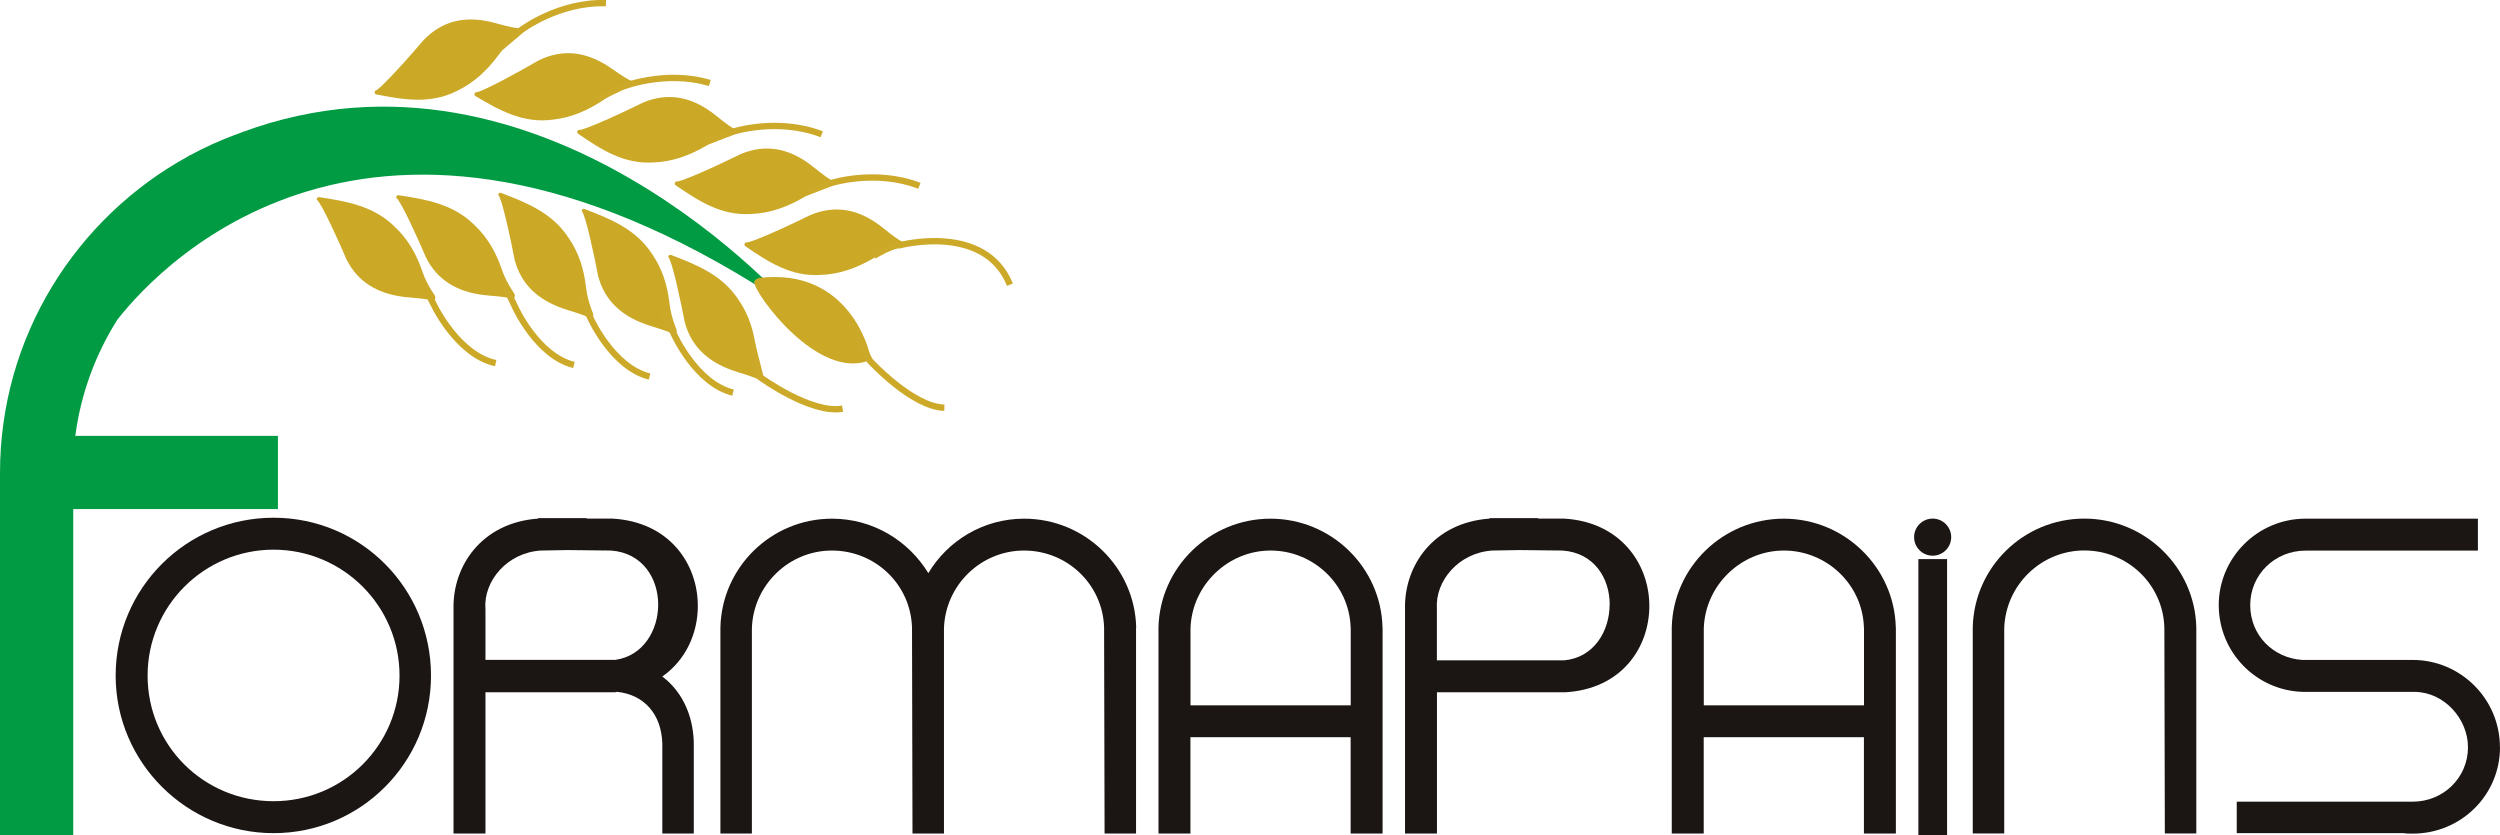
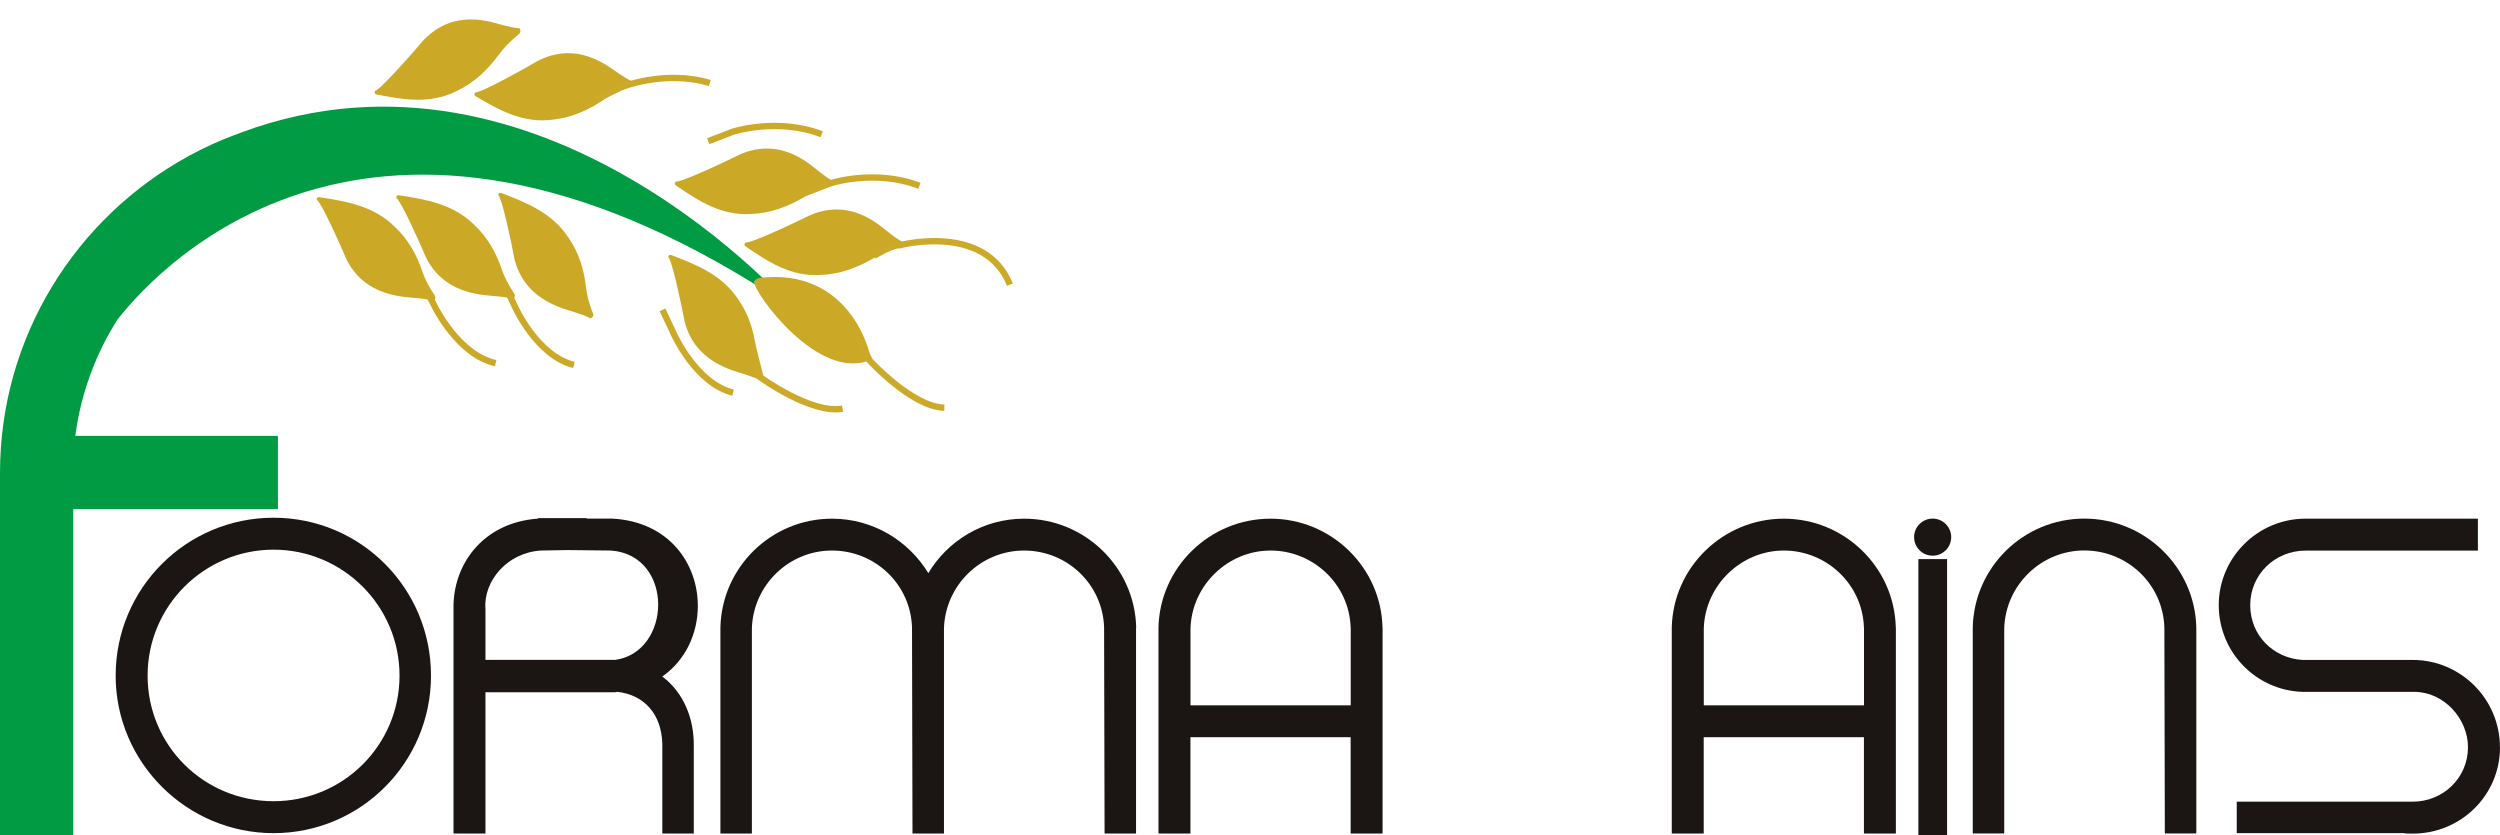
<svg xmlns="http://www.w3.org/2000/svg" id="Calque_2" viewBox="0 0 315.37 105.38">
  <defs>
    <style>.cls-1{stroke:#cba826;}.cls-1,.cls-2{fill:none;stroke-miterlimit:10;stroke-width:.8px;}.cls-3{fill:#1b1514;}.cls-3,.cls-4,.cls-5{stroke-width:0px;}.cls-2{stroke:#cca928;}.cls-4{fill:#009b42;}.cls-5{fill:#cba826;}</style>
  </defs>
  <g id="Layer_1">
-     <path class="cls-3" d="M14.59,85.23c0-11.01,8.91-19.92,19.92-19.92s19.86,8.91,19.86,19.92-8.91,19.87-19.86,19.87-19.92-8.91-19.92-19.87ZM50.4,85.23c0-8.8-7.15-15.89-15.89-15.89s-15.89,7.09-15.89,15.89,7.09,15.84,15.89,15.84,15.89-7.09,15.89-15.84Z" />
+     <path class="cls-3" d="M14.59,85.23c0-11.01,8.91-19.92,19.92-19.92s19.86,8.91,19.86,19.92-8.91,19.87-19.86,19.87-19.92-8.91-19.92-19.87M50.4,85.23c0-8.8-7.15-15.89-15.89-15.89s-15.89,7.09-15.89,15.89,7.09,15.84,15.89,15.84,15.89-7.09,15.89-15.84Z" />
    <path class="cls-3" d="M87.52,94.2v10.95h-3.97v-11.35c-.11-3.75-2.33-6.19-5.73-6.53-.11.06-.23.06-.4.06h-16.18v17.82h-4.03v-28.38c-.11-5.34,3.52-10.84,10.67-11.35v-.06h6.13v.06h3.24c7.21.4,10.78,5.73,10.78,11.01,0,3.41-1.48,6.81-4.48,8.91,2.78,2.1,4.03,5.45,3.97,8.85ZM61.24,76.77v6.47h16.4c3.52-.51,5.39-3.75,5.39-6.98s-1.93-6.53-5.96-6.81l-5.45-.06-3.41.06c-4.26.28-7.21,3.86-6.98,7.32Z" />
    <path class="cls-3" d="M143.31,79.16v25.99h-3.97l-.06-25.99c-.17-5.45-4.65-9.71-10.1-9.71s-9.93,4.37-10.1,9.82v25.88h-3.97l-.06-25.99c-.17-5.45-4.65-9.71-10.1-9.71s-9.93,4.37-10.1,9.82v25.88h-3.97v-25.99c.17-7.6,6.41-13.73,14.08-13.73,5.17,0,9.65,2.78,12.15,6.87,2.44-4.09,6.92-6.87,12.09-6.87,7.66,0,13.96,6.13,14.13,13.73Z" />
    <path class="cls-3" d="M174.41,79.16v25.99h-4.03v-12.15h-20.21v12.15h-4.03v-25.99c.17-7.6,6.47-13.73,14.13-13.73s13.96,6.13,14.13,13.73ZM170.38,79.16c-.17-5.45-4.71-9.71-10.1-9.71s-9.93,4.37-10.1,9.82v9.71h20.21v-9.82Z" />
-     <path class="cls-3" d="M208.06,76.43c0,5.28-3.52,10.5-10.61,10.9h-16.18v17.82h-4.03v-28.38c-.11-5.34,3.52-10.84,10.67-11.35v-.06h6.13v.06h3.24c7.15.4,10.78,5.73,10.78,11.01ZM203.06,76.26c0-3.29-1.93-6.53-5.96-6.81l-5.45-.06-3.41.06c-4.26.28-7.21,3.86-6.98,7.32v6.53h16.06c3.75-.34,5.73-3.69,5.73-7.04Z" />
    <path class="cls-3" d="M239.16,79.16v25.99h-4.03v-12.15h-20.21v12.15h-4.03v-25.99c.17-7.6,6.47-13.73,14.13-13.73s13.96,6.13,14.13,13.73ZM235.13,79.16c-.17-5.45-4.71-9.71-10.1-9.71s-9.93,4.37-10.1,9.82v9.71h20.21v-9.82Z" />
    <path class="cls-3" d="M245.62,70.53v34.85h-3.62v-34.85h3.62Z" />
    <path class="cls-3" d="M262.93,65.42c7.66,0,13.96,6.13,14.13,13.73v25.99h-3.97l-.06-25.99c-.17-5.45-4.65-9.71-10.1-9.71s-9.93,4.37-10.1,9.82v25.88h-3.97v-25.99c.17-7.6,6.41-13.73,14.08-13.73Z" />
    <path class="cls-3" d="M315.37,94.26c0,6.07-4.94,10.9-11.01,10.9-.4,0-.79,0-1.14-.06h-21.06v-3.97h22.19c3.86,0,6.98-3.01,6.98-6.87,0-3.63-3.07-6.98-6.75-6.98h-14.08c-5.9-.17-10.61-4.99-10.61-10.95s4.88-10.9,10.95-10.9h21.74v4.03h-21.74c-3.86,0-6.98,3.01-6.98,6.87s2.95,6.7,6.58,6.92h13.91c6.07,0,11.01,4.94,11.01,11.01Z" />
    <path class="cls-3" d="M246.14,67.76c0,1.29-1.05,2.34-2.34,2.34s-2.34-1.05-2.34-2.34,1.05-2.34,2.34-2.34,2.34,1.05,2.34,2.34Z" />
    <path class="cls-4" d="M30.54,16.68c-.32.11-.63.23-.95.35-.04.02-.09.03-.13.05-1.88.71-3.69,1.54-5.44,2.48-.08.04-.16.08-.25.12v.02C9.62,27.44,0,42.45,0,59.67v45.66h9.24v-41.11h25.82v-9.24H9.5c.7-5.34,2.56-10.31,5.31-14.66,5.78-7.37,33.39-36.41,85.25-1.33,0,0-31.49-36.34-69.51-22.32Z" />
    <path class="cls-5" d="M64.69,37.7c-1.25-.35-2.54-.33-3.81-.5-3.13-.41-5.65-1.77-7.13-4.69-.9-2.14-3.25-7.33-3.76-7.54-.03-.23.09-.37.31-.34,3.44.52,6.85,1.11,9.49,3.7,1.69,1.57,2.78,3.49,3.52,5.68.32.94.79,1.85,1.35,2.7.2.3.52.64.05.99Z" />
    <path class="cls-2" d="M63.5,35.59l1.47,3.12s2.77,6.18,7.43,7.33" />
    <path class="cls-5" d="M79.79,10.27c-1.19-.51-2.17-1.36-3.26-2.03-2.68-1.67-5.52-2.13-8.62-.6-2.13,1.25-7.4,4.16-7.93,4-.18.18-.18.37.01.49,2.99,1.77,6.01,3.48,9.77,2.96,2.35-.25,4.47-1.19,6.5-2.57.87-.59,1.85-1.07,2.84-1.43.35-.13.82-.21.7-.81Z" />
    <path class="cls-2" d="M75.33,12.45l3-1.43s5.46-2.26,11.21-.55" />
    <path class="cls-5" d="M65.52,3.56c-1.29-.08-2.5-.55-3.75-.83-3.08-.68-5.92-.17-8.32,2.31-1.59,1.88-5.58,6.38-6.14,6.42-.11.23-.05.41.17.45,3.41.67,6.83,1.27,10.2-.46,2.13-1.02,3.82-2.61,5.27-4.59.62-.85,1.39-1.62,2.2-2.3.29-.24.71-.47.38-1Z" />
-     <path class="cls-2" d="M63.21,5.95l2.53-2.15s4.7-3.59,10.7-3.4" />
    <path class="cls-5" d="M54.66,37.94c-1.25-.35-2.54-.33-3.81-.5-3.13-.41-5.65-1.77-7.13-4.69-.9-2.14-3.25-7.33-3.76-7.54-.03-.23.09-.37.31-.34,3.44.52,6.85,1.11,9.49,3.7,1.69,1.57,2.78,3.49,3.52,5.68.32.94.79,1.85,1.35,2.7.2.3.52.64.05.99Z" />
    <path class="cls-1" d="M53.3,35.65l1.57,3.07s2.97,6.08,7.66,7.09" />
    <path class="cls-5" d="M113.92,30.55c-1.15-.59-2.08-1.5-3.12-2.25-2.56-1.84-5.37-2.5-8.56-1.18-2.21,1.1-7.66,3.65-8.18,3.46-.19.17-.21.36-.02.49,2.87,1.97,5.76,3.87,9.54,3.61,2.36-.09,4.54-.89,6.66-2.13.91-.53,1.91-.94,2.93-1.24.36-.11.84-.15.75-.76Z" />
    <path class="cls-2" d="M110.25,32.27s2.35-1.45,3.25-1.33c0,0,10.73-2.88,13.9,4.97" />
    <path class="cls-5" d="M95.96,48c-1.14-.6-2.41-.86-3.62-1.3-2.97-1.07-5.14-2.93-5.97-6.1-.43-2.29-1.61-7.85-2.07-8.17.02-.23.16-.34.37-.26,3.25,1.24,6.46,2.54,8.48,5.63,1.32,1.89,1.97,4.01,2.23,6.3.11.98.38,1.98.74,2.92.13.33.37.73-.17.97Z" />
    <path class="cls-2" d="M94.82,43.18l1.11,4.43s6.39,4.66,10.36,3.94" />
-     <path class="cls-5" d="M92.82,16.36c-1.15-.59-2.08-1.5-3.12-2.25-2.56-1.84-5.37-2.5-8.56-1.18-2.21,1.1-7.66,3.65-8.18,3.46-.19.17-.21.36-.02.49,2.87,1.97,5.76,3.87,9.54,3.61,2.36-.09,4.54-.89,6.66-2.13.91-.53,1.91-.94,2.93-1.24.36-.11.84-.15.75-.76Z" />
    <path class="cls-2" d="M89.34,17.81l3.1-1.19s5.62-1.84,11.22.32" />
    <path class="cls-5" d="M105.13,22.86c-1.15-.59-2.08-1.5-3.12-2.25-2.56-1.84-5.37-2.5-8.56-1.18-2.21,1.1-7.66,3.65-8.18,3.46-.19.17-.21.36-.02.49,2.87,1.97,5.76,3.87,9.54,3.61,2.36-.09,4.54-.89,6.66-2.13.91-.53,1.91-.94,2.93-1.24.36-.11.84-.15.75-.76Z" />
    <path class="cls-2" d="M101.66,24.31l3.1-1.19s5.62-1.84,11.22.32" />
    <path class="cls-5" d="M74.51,40.17c-1.14-.6-2.41-.86-3.62-1.3-2.97-1.07-5.14-2.93-5.97-6.1-.43-2.29-1.61-7.85-2.07-8.17.02-.23.16-.34.37-.26,3.25,1.24,6.46,2.54,8.48,5.63,1.32,1.89,1.97,4.01,2.23,6.3.11.98.38,1.98.74,2.92.13.33.37.73-.17.97Z" />
-     <path class="cls-2" d="M73.04,37.05l1.47,3.12s2.77,6.18,7.43,7.33" />
-     <path class="cls-5" d="M85.04,42.2c-1.14-.6-2.41-.86-3.62-1.3-2.97-1.07-5.14-2.93-5.97-6.1-.43-2.29-1.61-7.85-2.07-8.17.02-.23.16-.34.37-.26,3.25,1.24,6.46,2.54,8.48,5.63,1.32,1.89,1.97,4.01,2.23,6.3.11.98.38,1.98.74,2.92.13.33.37.73-.17.97Z" />
    <path class="cls-2" d="M83.57,39.08l1.47,3.12s2.77,6.18,7.43,7.33" />
    <path class="cls-5" d="M109.86,45.38c-6.59,2.89-14.8-8.47-14.73-9.84.13-.27.37-.4.65-.48,11.2-1.33,13.96,8.97,14.08,10.32Z" />
    <path class="cls-2" d="M107.7,41.73l2.05,3.8s5.35,5.82,9.38,5.9" />
  </g>
</svg>